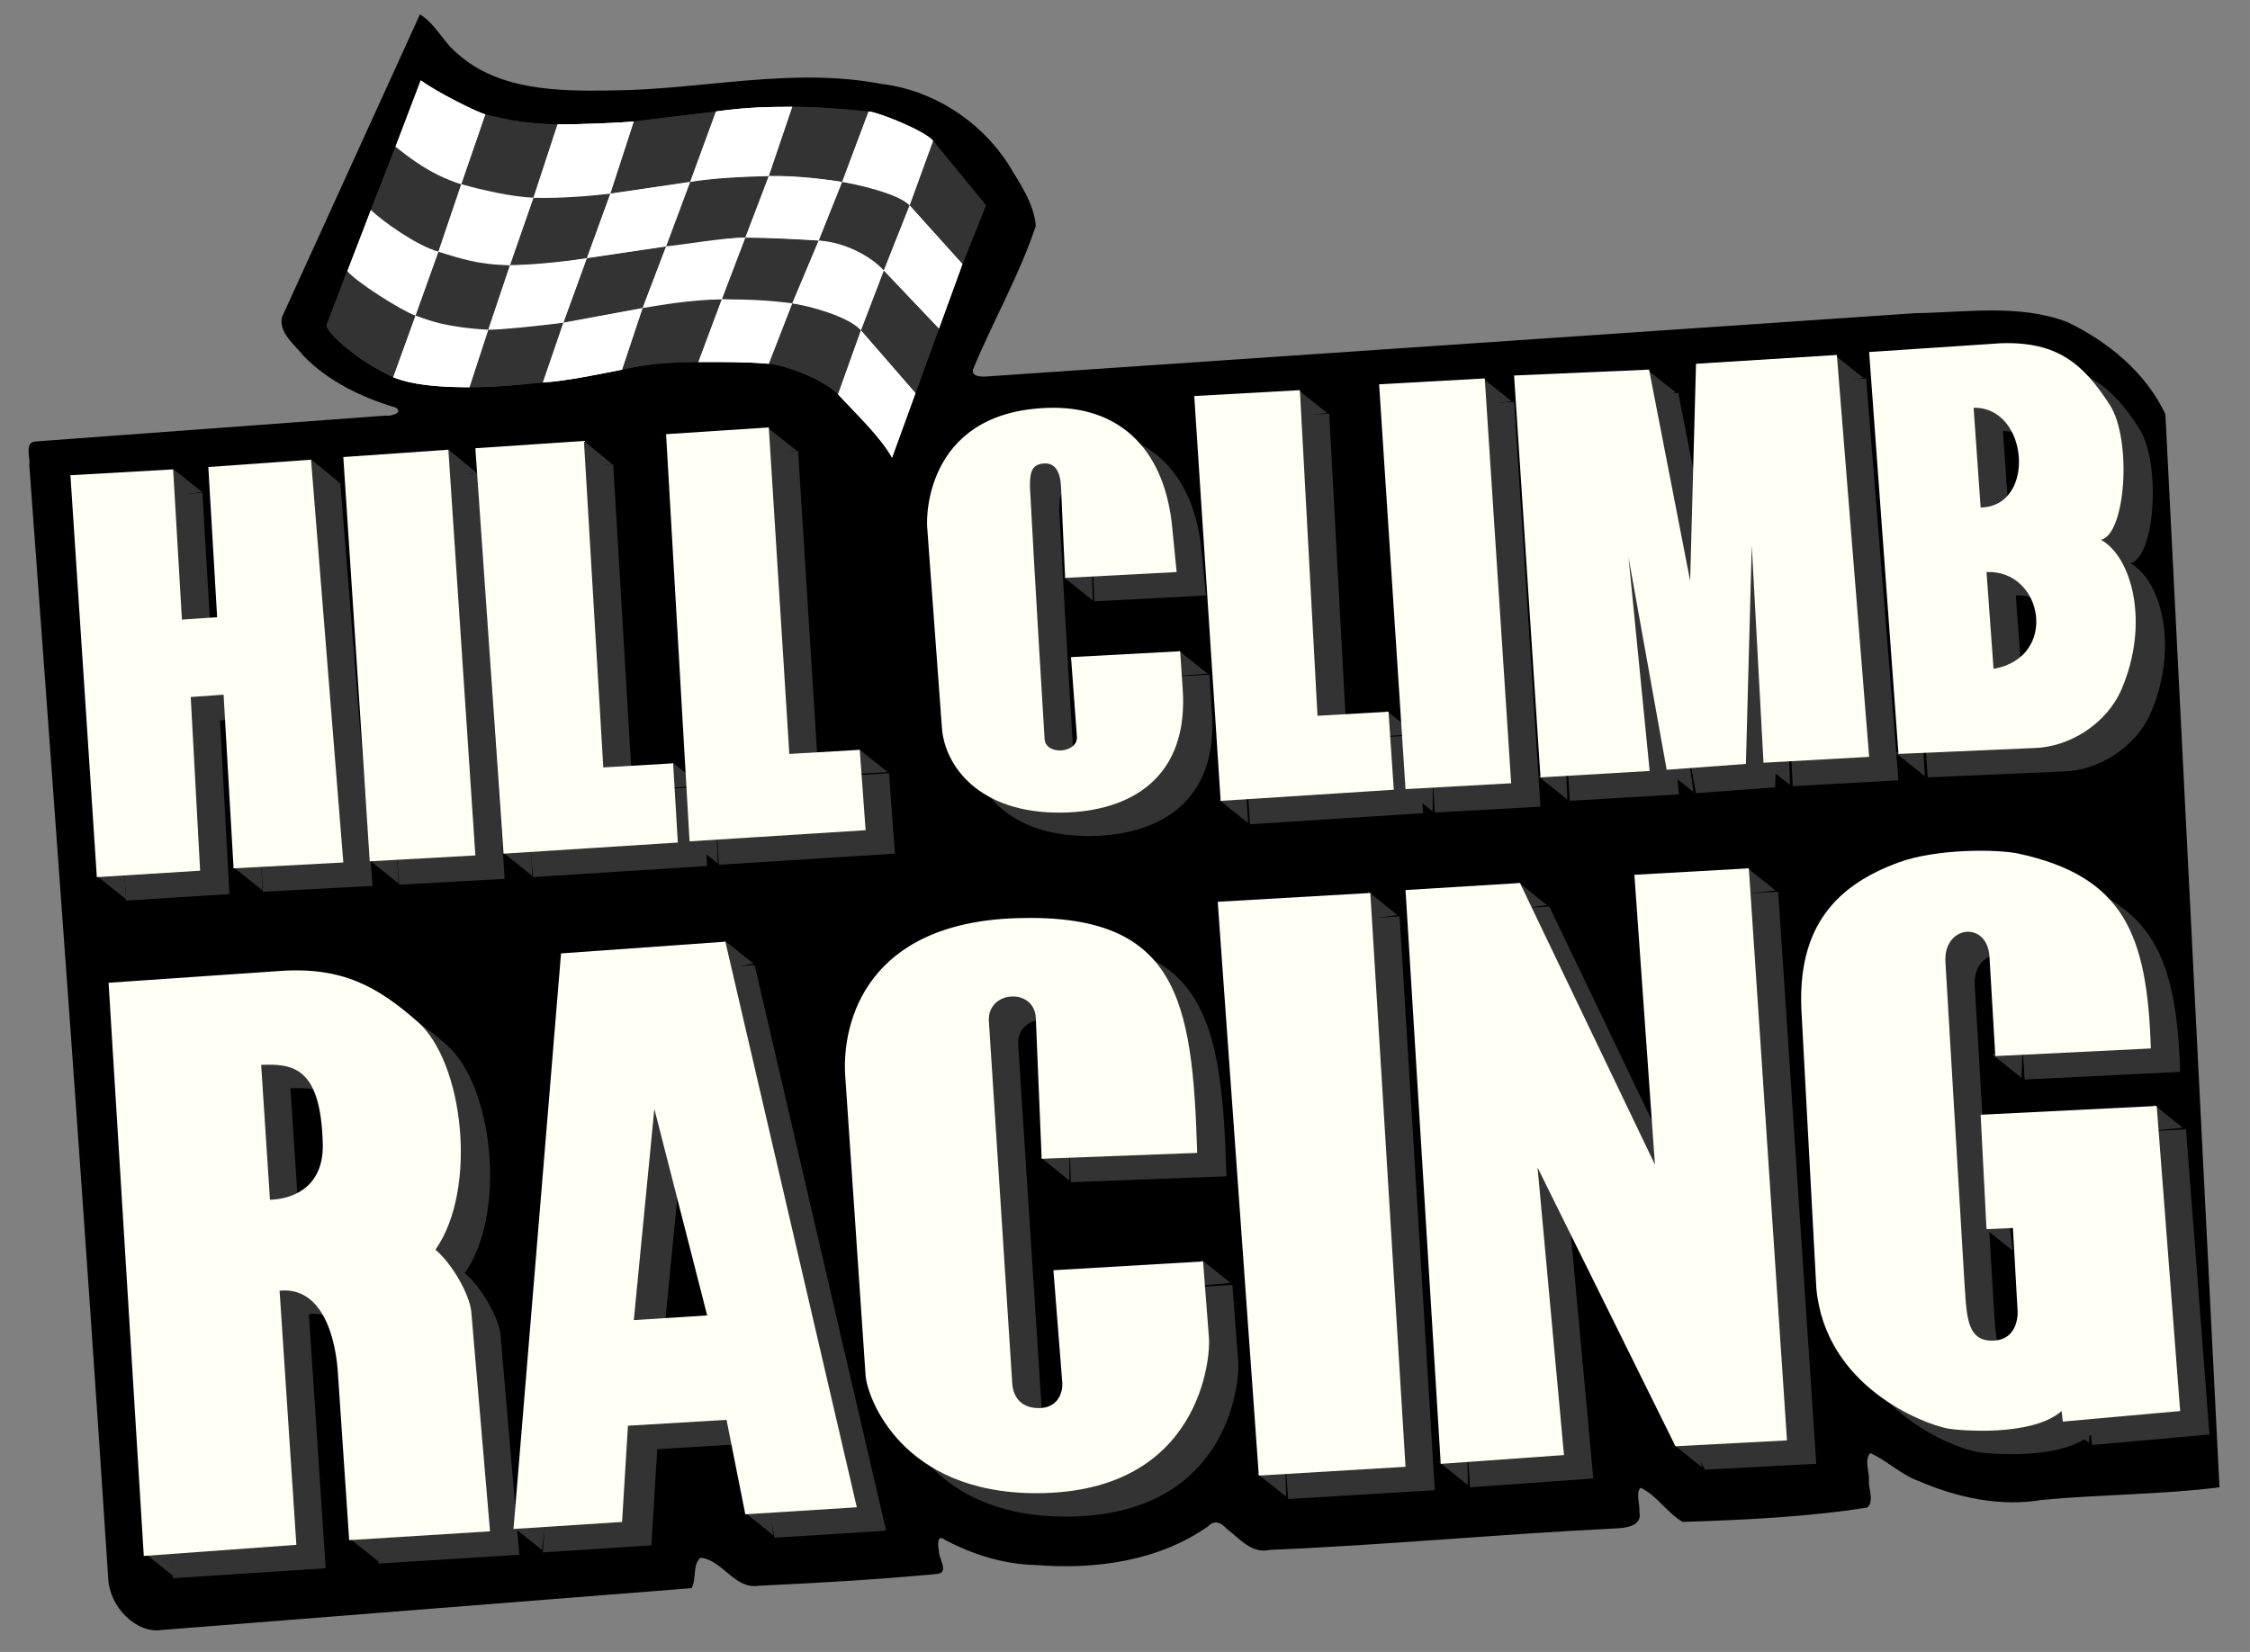
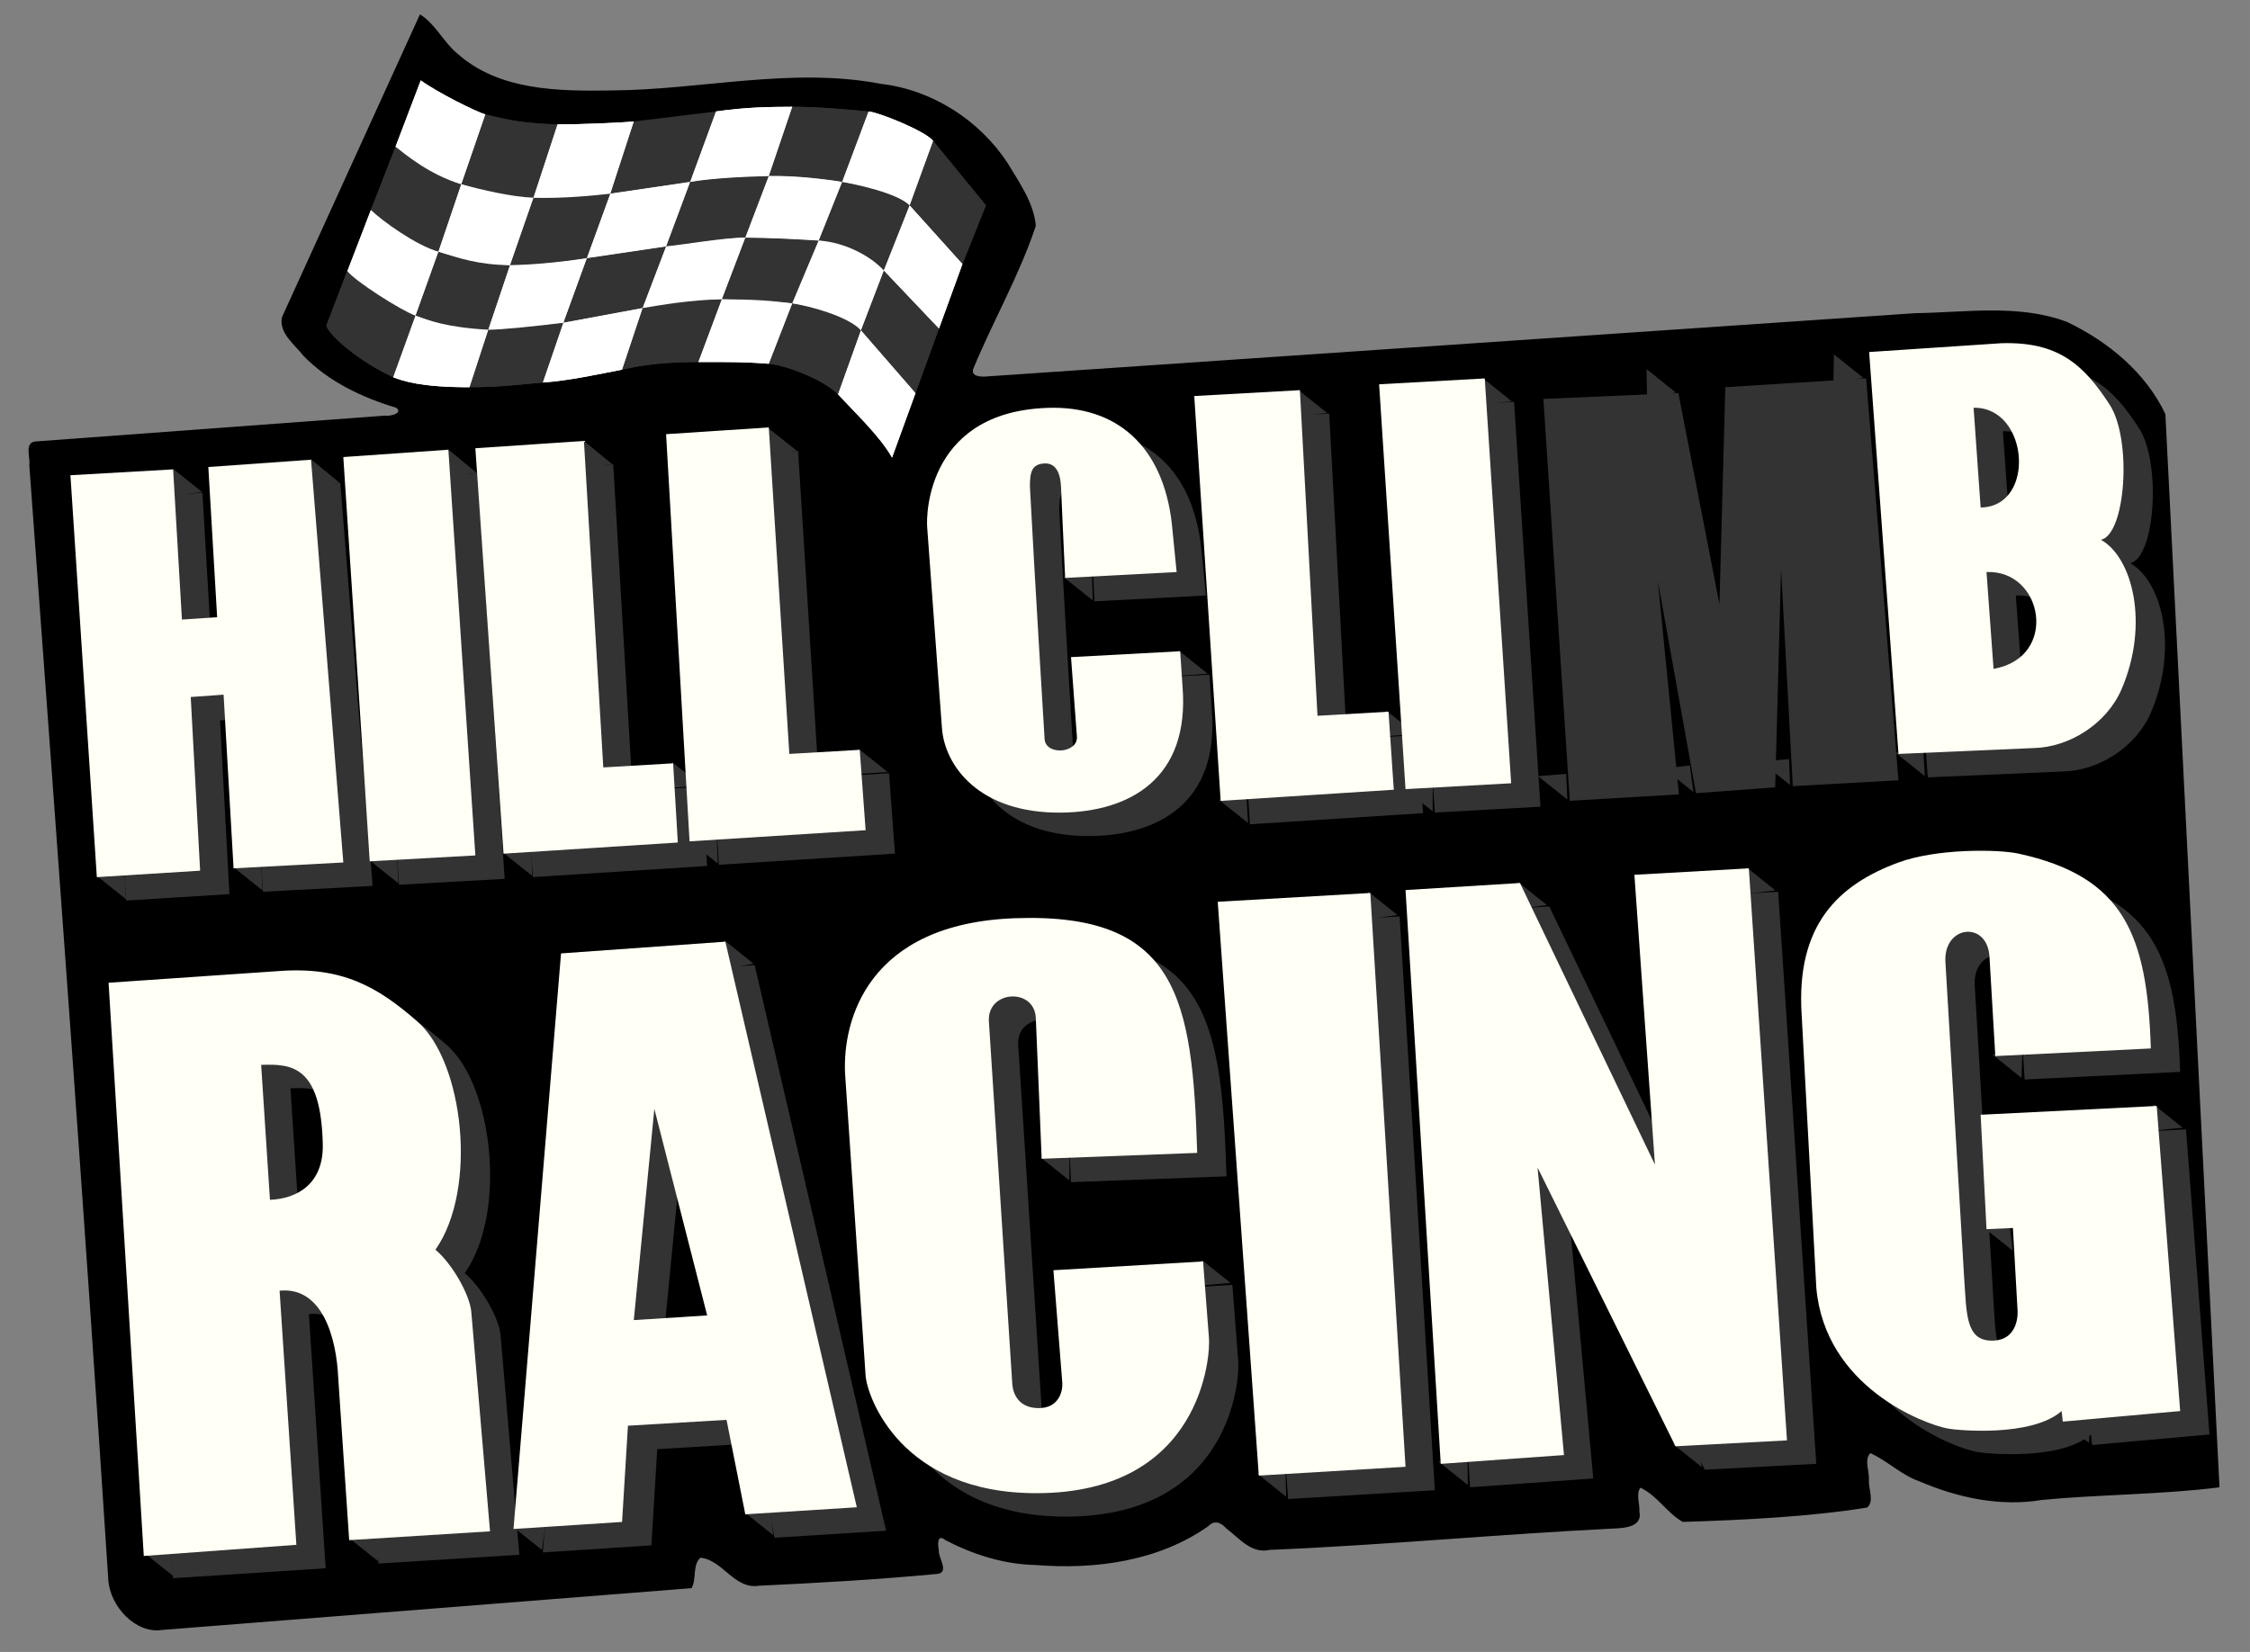
<svg xmlns="http://www.w3.org/2000/svg" xmlns:ns1="http://sodipodi.sourceforge.net/DTD/sodipodi-0.dtd" xmlns:ns2="http://www.inkscape.org/namespaces/inkscape" width="384" height="282" viewBox="0 0 101.6 74.613" version="1.1" id="svg8" ns1:docname="Hill Climb Racing.svg" ns2:version="0.92.3 (2405546, 2018-03-11)">
  <rect x="0" y="0" width="101.6" height="74.613" fill="#808080" stroke="none" />
  <defs id="defs2" />
  <ns1:namedview id="base" pagecolor="#ffffff" bordercolor="#666666" borderopacity="1.0" ns2:pageopacity="0.0" ns2:pageshadow="2" ns2:zoom="1.1476306" ns2:cx="188.74679" ns2:cy="192.64665" ns2:document-units="mm" ns2:current-layer="layer4" showgrid="false" units="px" ns2:window-width="1092" ns2:window-height="1018" ns2:window-x="-7" ns2:window-y="0" ns2:window-maximized="0" ns2:measure-start="-79.8976,215.723" ns2:measure-end="-15.9795,291.626" />
  <g ns2:groupmode="layer" id="layer4" ns2:label="silhouette" style="display:inline">
    <path style="opacity:1;fill:#000000;fill-opacity:1;stroke:none;stroke-width:0.044;stroke-linejoin:miter;stroke-miterlimit:4;stroke-dasharray:none;stroke-opacity:0" d="M 71.557,2.456 48.049,54.054 c -0.583,2.711 2.206,4.709 3.683,6.62 4.286,4.386 9.953,7.079 15.746,8.811 1.359,0.983 -1.155,1.501 -1.852,1.353 L 5.964,75.251 C 4.113,75.491 5.213,78.066 4.992,79.282 9.761,144.263 14.366,206.347 18.447,269.141 c 0.265,4.795 4.818,9.338 9.085,8.675 l 90.317,-7.131 c 0.874,-1.563 0.118,-3.98 1.51,-5.186 3.809,0.371 5.765,5.443 9.952,4.776 10.167,-0.484 20.349,-1.054 30.477,-2.023 2.002,-0.304 0.069,-2.777 0.195,-3.954 -0.171,-0.844 -0.391,-3.013 1.113,-1.792 4.773,2.47 9.949,4.123 15.365,4.234 10.168,0.815 20.931,-0.632 29.447,-6.625 1.039,-1.122 2.188,-0.579 3.072,0.409 2.22,1.66 4.243,4.356 7.38,3.64 19.582,-0.813 39.108,-2.682 58.684,-3.643 1.767,-0.068 4.875,-0.291 4.309,-2.868 0.102,-1.265 -0.65,-3.078 0.179,-4.085 2.866,1.323 4.527,4.319 7.207,5.825 10.586,-0.325 21.714,-0.889 31.414,-2.446 1.284,-1.02 0.192,-3.244 0.313,-4.688 0.111,-1.407 -0.871,-3.502 0.245,-4.581 2.877,1.28 5.257,3.713 8.316,4.786 6.542,2.807 13.795,4.378 20.9,3.187 C 357.734,254.707 368.429,254.74 378.2,253.5 L 368.981,70.581 c -3.36,-7.099 -9.759,-12.35 -16.722,-15.695 -8.266,-3.131 -17.311,-1.62 -25.921,-1.508 l -158.098,10.776 c -1.023,0.102 -3.058,0.07 -2.309,-1.504 C 169.306,54.54 173.726,46.86 176.5,38.5 c -0.312,-3.902 -2.848,-7.446 -4.824,-10.737 -4.793,-7.297 -12.848,-12.454 -21.553,-13.471 -15.278,-2.917 -30.659,1.038 -45.989,1.126 -8.957,0.143 -19.147,0.038 -26.211,-6.302 -2.387,-1.954 -3.725,-5.068 -6.365,-6.661 z" id="path1060" ns2:connector-curvature="0" transform="matrix(0.265,0,0,0.265,-1.99e-4,0)" ns1:nodetypes="cccccccccccccccccccccccccccccccccccccccc" />
    <path style="fill:#333333;fill-opacity:1;fill-rule:evenodd;stroke:none;stroke-width:0.265px;stroke-linecap:butt;stroke-linejoin:miter;stroke-opacity:1" d="m 49.345,27.12 -1.323,-1.058 1.29,-0.085 z" id="path4893" ns2:connector-curvature="0" />
    <path style="fill:#333333;fill-opacity:1;fill-rule:evenodd;stroke:none;stroke-width:0.265px;stroke-linecap:butt;stroke-linejoin:miter;stroke-opacity:1" d="m 54.531,30.427 -1.323,-1.058 0.039,1.154 1.284,-0.095" id="path4895" ns2:connector-curvature="0" />
    <path style="fill:#333333;fill-opacity:1;fill-rule:evenodd;stroke:none;stroke-width:0.265px;stroke-linecap:butt;stroke-linejoin:miter;stroke-opacity:1" d="m 56.356,37.174 -1.323,-1.058 1.258,-0.099 z" id="path4897" ns2:connector-curvature="0" />
    <path style="fill:#333333;fill-opacity:1;fill-rule:evenodd;stroke:none;stroke-width:0.265px;stroke-linecap:butt;stroke-linejoin:miter;stroke-opacity:1" d="m 63.923,33.152 -1.323,-1.058 0.03,1.154 z" id="path4899" ns2:connector-curvature="0" />
    <path style="fill:#333333;fill-opacity:1;fill-rule:evenodd;stroke:none;stroke-width:0.265px;stroke-linecap:butt;stroke-linejoin:miter;stroke-opacity:1" d="m 69.453,35.057 1.323,1.058 -0.054,-1.162 z" id="path4901" ns2:connector-curvature="0" />
    <path style="fill:#333333;fill-opacity:1;fill-rule:evenodd;stroke:none;stroke-width:0.265px;stroke-linecap:butt;stroke-linejoin:miter;stroke-opacity:1" d="m 85.593,33.999 1.323,1.058 -0.064,-1.138 z" id="path4903" ns2:connector-curvature="0" />
    <path style="fill:#333333;fill-opacity:1;fill-rule:evenodd;stroke:none;stroke-width:0.265px;stroke-linecap:butt;stroke-linejoin:miter;stroke-opacity:1" d="m 75.142,34.713 1.323,1.058 -0.159,-1.199 z" id="path4905" ns2:connector-curvature="0" />
    <path style="fill:#333333;fill-opacity:1;fill-rule:evenodd;stroke:none;stroke-width:0.265px;stroke-linecap:butt;stroke-linejoin:miter;stroke-opacity:1" d="m 79.507,34.396 1.323,1.058 -0.046,-1.17 z" id="path4909" ns2:connector-curvature="0" />
    <path style="fill:#333333;fill-opacity:1;fill-rule:evenodd;stroke:none;stroke-width:0.265px;stroke-linecap:butt;stroke-linejoin:miter;stroke-opacity:1" d="M 9.128,22.225 7.805,21.167 7.803,22.385 Z" id="path4911" ns2:connector-curvature="0" />
    <path style="fill:#333333;fill-opacity:1;fill-rule:evenodd;stroke:none;stroke-width:0.265px;stroke-linecap:butt;stroke-linejoin:miter;stroke-opacity:1" d="m 15.346,21.815 -1.323,-1.085 0.045,1.275 z" id="path4913" ns2:connector-curvature="0" ns1:nodetypes="cccc" />
    <path style="fill:#333333;fill-opacity:1;fill-rule:evenodd;stroke:none;stroke-width:0.265px;stroke-linecap:butt;stroke-linejoin:miter;stroke-opacity:1" d="m 20.214,20.28 1.323,1.085 -1.356,0.147 z" id="path4915" ns2:connector-curvature="0" ns1:nodetypes="cccc" />
    <path style="fill:#333333;fill-opacity:1;fill-rule:evenodd;stroke:none;stroke-width:0.265px;stroke-linecap:butt;stroke-linejoin:miter;stroke-opacity:1" d="m 27.649,20.968 -1.323,-1.085 0.006,1.23 z" id="path4917" ns2:connector-curvature="0" ns1:nodetypes="cccc" />
    <path style="fill:#333333;fill-opacity:1;fill-rule:evenodd;stroke:none;stroke-width:0.265px;stroke-linecap:butt;stroke-linejoin:miter;stroke-opacity:1" d="m 34.66,19.315 1.323,1.045 -1.298,0.146 -0.025,-1.231" id="path4919" ns2:connector-curvature="0" ns1:nodetypes="cccc" />
    <path style="fill:#333333;fill-opacity:1;fill-rule:evenodd;stroke:none;stroke-width:0.265px;stroke-linecap:butt;stroke-linejoin:miter;stroke-opacity:1" d="m 32.411,39 -1.323,-1.058 1.281,-0.121 z" id="path4921" ns2:connector-curvature="0" />
    <path style="fill:#333333;fill-opacity:1;fill-rule:evenodd;stroke:none;stroke-width:0.265px;stroke-linecap:butt;stroke-linejoin:miter;stroke-opacity:1" d="m 30.348,34.422 1.323,1.058 -1.333,0.099 0.01,-1.157" id="path4923" ns2:connector-curvature="0" />
    <path style="fill:#333333;fill-opacity:1;fill-rule:evenodd;stroke:none;stroke-width:0.265px;stroke-linecap:butt;stroke-linejoin:miter;stroke-opacity:1" d="m 24.024,39.555 -1.323,-1.058 1.296,-0.145 z" id="path4925" ns2:connector-curvature="0" />
    <path style="fill:#333333;fill-opacity:1;fill-rule:evenodd;stroke:#000000;stroke-width:0.265px;stroke-linecap:butt;stroke-linejoin:miter;stroke-opacity:0" d="m 6.482,70.115 1.323,1.058 -0.022,-1.325 z" id="path4927" ns2:connector-curvature="0" ns1:nodetypes="cccc" />
    <path style="fill:#333333;fill-opacity:1;fill-rule:evenodd;stroke:none;stroke-width:0.265px;stroke-linecap:butt;stroke-linejoin:miter;stroke-opacity:1" d="m 15.743,69.453 1.323,1.058 0.019,-1.214 z" id="path4929" ns2:connector-curvature="0" />
    <path style="fill:#333333;fill-opacity:1;fill-rule:evenodd;stroke:none;stroke-width:0.265px;stroke-linecap:butt;stroke-linejoin:miter;stroke-opacity:1" d="m 24.474,70.009 -1.323,-1.058 1.488,-0.166 z" id="path4931" ns2:connector-curvature="0" />
    <path style="fill:#333333;fill-opacity:1;fill-rule:evenodd;stroke:none;stroke-width:0.265px;stroke-linecap:butt;stroke-linejoin:miter;stroke-opacity:1" d="M 34.925,69.348 33.602,68.289 34.757,68.159 Z" id="path4933" ns2:connector-curvature="0" />
    <path style="fill:#333333;fill-opacity:1;fill-rule:evenodd;stroke:none;stroke-width:0.265px;stroke-linecap:butt;stroke-linejoin:miter;stroke-opacity:1" d="m 54.24,56.886 1.323,1.058 -1.329,0.116 0.006,-1.174" id="path4935" ns2:connector-curvature="0" />
    <path style="fill:#333333;fill-opacity:1;fill-rule:evenodd;stroke:none;stroke-width:0.265px;stroke-linecap:butt;stroke-linejoin:miter;stroke-opacity:1" d="m 48.286,53.314 -1.323,-1.058 1.328,-0.099 z" id="path4937" ns2:connector-curvature="0" />
    <path style="fill:#333333;fill-opacity:1;fill-rule:evenodd;stroke:none;stroke-width:0.265px;stroke-linecap:butt;stroke-linejoin:miter;stroke-opacity:1" d="m 58.076,67.601 -1.323,-1.058 1.295,-0.131 z" id="path4939" ns2:connector-curvature="0" />
    <path style="fill:#333333;fill-opacity:1;fill-rule:evenodd;stroke:none;stroke-width:0.265px;stroke-linecap:butt;stroke-linejoin:miter;stroke-opacity:1" d="m 66.278,67.072 -1.323,-1.058 1.313,-0.171 z" id="path4941" ns2:connector-curvature="0" />
    <path style="fill:#333333;fill-opacity:1;fill-rule:evenodd;stroke:none;stroke-width:0.265px;stroke-linecap:butt;stroke-linejoin:miter;stroke-opacity:1" d="m 76.862,66.278 -1.323,-1.058 1.037,-0.118 z" id="path4943" ns2:connector-curvature="0" />
    <path style="fill:#333333;fill-opacity:1;fill-rule:evenodd;stroke:none;stroke-width:0.265px;stroke-linecap:butt;stroke-linejoin:miter;stroke-opacity:1" d="m 94.324,65.167 -1.323,-1.058 1.418,-0.145 z" id="path4945" ns2:connector-curvature="0" />
    <path style="fill:#333333;fill-opacity:1;fill-rule:evenodd;stroke:none;stroke-width:0.265px;stroke-linecap:butt;stroke-linejoin:miter;stroke-opacity:1" d="M 91.281,48.684 89.959,47.625 91.325,47.506 Z" id="path4947" ns2:connector-curvature="0" />
    <path style="fill:#333333;fill-opacity:1;fill-rule:evenodd;stroke:none;stroke-width:0.265px;stroke-linecap:butt;stroke-linejoin:miter;stroke-opacity:1" d="m 78.846,39.159 1.323,1.058 -1.414,0.174 z" id="path4949" ns2:connector-curvature="0" />
    <path style="fill:#333333;fill-opacity:1;fill-rule:evenodd;stroke:none;stroke-width:0.265px;stroke-linecap:butt;stroke-linejoin:miter;stroke-opacity:1" d="m 98.558,50.933 -1.323,-1.058 -0.009,1.193 1.331,-0.135" id="path4951" ns2:connector-curvature="0" />
    <path style="fill:#333333;fill-opacity:1;fill-rule:evenodd;stroke:none;stroke-width:0.265px;stroke-linecap:butt;stroke-linejoin:miter;stroke-opacity:1" d="m 89.562,55.43 1.323,1.058 -0.132,-1.111 z" id="path4953" ns2:connector-curvature="0" />
    <path style="fill:#333333;fill-opacity:1;fill-rule:evenodd;stroke:none;stroke-width:0.265px;stroke-linecap:butt;stroke-linejoin:miter;stroke-opacity:1" d="m 68.527,39.82 1.323,1.058 -0.873,0.121 -0.45,-1.18" id="path4955" ns2:connector-curvature="0" />
    <path style="fill:#333333;fill-opacity:1;fill-rule:evenodd;stroke:none;stroke-width:0.265px;stroke-linecap:butt;stroke-linejoin:miter;stroke-opacity:1" d="m 63.103,41.328 -1.323,-1.058 -0.008,1.247 z" id="path4957" ns2:connector-curvature="0" />
    <path style="fill:#333333;fill-opacity:1;fill-rule:evenodd;stroke:none;stroke-width:0.265px;stroke-linecap:butt;stroke-linejoin:miter;stroke-opacity:1" d="m 64.691,36.645 -1.323,-1.058 1.332,-0.156 z" id="path4959" ns2:connector-curvature="0" />
    <path style="fill:#333333;fill-opacity:1;fill-rule:evenodd;stroke:none;stroke-width:0.265px;stroke-linecap:butt;stroke-linejoin:miter;stroke-opacity:1" d="m 66.94,17.066 1.323,1.058 -1.381,0.17 z" id="path4961" ns2:connector-curvature="0" />
    <path style="fill:#333333;fill-opacity:1;fill-rule:evenodd;stroke:none;stroke-width:0.265px;stroke-linecap:butt;stroke-linejoin:miter;stroke-opacity:1" d="m 58.605,17.595 1.323,1.058 -1.342,0.158 z" id="path4963" ns2:connector-curvature="0" />
    <path style="fill:#333333;fill-opacity:1;fill-rule:evenodd;stroke:none;stroke-width:0.265px;stroke-linecap:butt;stroke-linejoin:miter;stroke-opacity:1" d="M 84.138,17.066 82.815,16.007 82.786,17.302 Z" id="path4965" ns2:connector-curvature="0" />
    <path style="fill:#333333;fill-opacity:1;fill-rule:evenodd;stroke:none;stroke-width:0.265px;stroke-linecap:butt;stroke-linejoin:miter;stroke-opacity:1" d="m 75.671,17.727 -1.323,-1.058 0.029,1.375 z" id="path4967" ns2:connector-curvature="0" />
    <path style="fill:#333333;fill-opacity:1;fill-rule:evenodd;stroke:none;stroke-width:0.265px;stroke-linecap:butt;stroke-linejoin:miter;stroke-opacity:1" d="m 34.025,43.524 -1.323,-1.058 0.087,1.301 z" id="path4969" ns2:connector-curvature="0" />
  </g>
  <g style="display:inline" transform="translate(0,-222.388)" id="g1158" ns2:groupmode="layer" ns2:label="gray_3d">
    <path transform="matrix(0.265,0,0,0.265,-1.99e-4,222.388)" ns1:nodetypes="ccccc" ns2:connector-curvature="0" id="path1094" d="m 55.6,55.5 c 0,0 3.6,-9.3 3.536,-9.314 C 61.517,48.239 68.522,52.526 70.8,53.8 L 67,64.3 C 61.23,61.656 56.077,57.186 55.6,55.5 Z" style="opacity:1;fill:#333333;fill-opacity:1;stroke:none;stroke-width:0.124;stroke-linejoin:miter;stroke-miterlimit:4;stroke-dasharray:none;stroke-opacity:0" />
    <path transform="matrix(0.265,0,0,0.265,-1.99e-4,222.388)" ns1:nodetypes="ccccc" ns2:connector-curvature="0" id="path1096" d="M 63.2,35.8 67.4,25 c 2.546,1.757 8.106,5.475 11.2,6.4 L 74.7,42.9 C 70.27,42.43 65.035,37.762 63.2,35.8 Z" style="opacity:1;fill:#333333;fill-opacity:1;stroke:none;stroke-width:0.124;stroke-linejoin:miter;stroke-miterlimit:4;stroke-dasharray:none;stroke-opacity:0" />
    <path transform="matrix(0.265,0,0,0.265,-1.99e-4,222.388)" ns1:nodetypes="ccccc" ns2:connector-curvature="0" id="path1098" d="M 78.6,31.4 82.7,19.5 c 4.021,0.995 6.782,1.556 12.3,1.7 l -4.1,12.5 c -4.196,0.458 -8.928,-1.317 -12.3,-2.3 z" style="opacity:1;fill:#333333;fill-opacity:1;stroke:none;stroke-width:0.124;stroke-linejoin:miter;stroke-miterlimit:4;stroke-dasharray:none;stroke-opacity:0" />
    <path transform="matrix(0.265,0,0,0.265,-1.99e-4,222.388)" ns1:nodetypes="ccccc" ns2:connector-curvature="0" id="path1100" d="m 70.8,53.8 3.9,-10.9 c 2.603,0.731 5.682,1.827 12.2,2.3 l -3.7,11 c -4.718,1.003 -9.115,-1.403 -12.4,-2.4 z" style="opacity:1;fill:#333333;fill-opacity:1;stroke:none;stroke-width:0.124;stroke-linejoin:miter;stroke-miterlimit:4;stroke-dasharray:none;stroke-opacity:0" />
    <path transform="matrix(0.265,0,0,0.265,-1.99e-4,222.388)" ns1:nodetypes="ccccc" ns2:connector-curvature="0" id="path1102" d="M 83.2,56.2 C 88.151,55.724 91.278,55.383 96,55 L 92.5,65.2 C 88.906,65.484 85.482,66 80,66 Z" style="opacity:1;fill:#333333;fill-opacity:1;stroke:none;stroke-width:0.124;stroke-linejoin:miter;stroke-miterlimit:4;stroke-dasharray:none;stroke-opacity:0" />
    <path transform="matrix(0.265,0,0,0.265,-1.99e-4,222.388)" ns1:nodetypes="ccccc" ns2:connector-curvature="0" id="path1104" d="M 90.9,33.7 C 95.686,33.329 101.852,33.014 104,33 l -4,11 c -4.369,0.738 -9.551,1.288 -13.1,1.2 z" style="opacity:1;fill:#333333;fill-opacity:1;stroke:none;stroke-width:0.124;stroke-linejoin:miter;stroke-miterlimit:4;stroke-dasharray:none;stroke-opacity:0" />
-     <path transform="matrix(0.265,0,0,0.265,-1.99e-4,222.388)" ns1:nodetypes="ccccc" ns2:connector-curvature="0" id="path1106" d="M 108,20.7 122,19 117.6,31 104,33 Z" style="opacity:1;fill:#333333;fill-opacity:1;stroke:none;stroke-width:0.124;stroke-linejoin:miter;stroke-miterlimit:4;stroke-dasharray:none;stroke-opacity:0" />
-     <path transform="matrix(0.265,0,0,0.265,-1.99e-4,222.388)" ns1:nodetypes="ccccc" ns2:connector-curvature="0" id="path1108" d="m 100,44 c 0,0 9.557,-1.469 13.5,-2 l -4,10.5 L 96,55 c 0.047,0.057 4,-11 4,-11 z" style="opacity:1;fill:#333333;fill-opacity:1;stroke:none;stroke-width:0.124;stroke-linejoin:miter;stroke-miterlimit:4;stroke-dasharray:none;stroke-opacity:0" />
    <path transform="matrix(0.265,0,0,0.265,-1.99e-4,222.388)" ns1:nodetypes="ccccc" ns2:connector-curvature="0" id="path1110" d="M 109.5,52.5 C 113.597,50.904 117.685,51 123,51 l -4,10.7 c -7.808,0.008 -11.335,0.973 -13,1.3 z" style="opacity:1;fill:#333333;fill-opacity:1;stroke:none;stroke-width:0.124;stroke-linejoin:miter;stroke-miterlimit:4;stroke-dasharray:none;stroke-opacity:0" />
    <path transform="matrix(0.265,0,0,0.265,-1.99e-4,222.388)" ns1:nodetypes="ccccc" ns2:connector-curvature="0" id="path1112" d="m 117.6,31 c 4.156,-0.685 8.631,-1 13.4,-1 l -4,10.5 c -4.518,0.019 -8.15,1.5 -13.5,1.5 z" style="opacity:1;fill:#333333;fill-opacity:1;stroke:none;stroke-width:0.124;stroke-linejoin:miter;stroke-miterlimit:4;stroke-dasharray:none;stroke-opacity:0" />
    <path transform="matrix(0.265,0,0,0.265,-1.99e-4,222.388)" ns1:nodetypes="ccccc" ns2:connector-curvature="0" id="path1114" d="m 127,40.5 c 6.757,0.122 9.579,0.289 12.5,0.5 L 135,51.7 123,51 Z" style="opacity:1;fill:#333333;fill-opacity:1;stroke:none;stroke-width:0.124;stroke-linejoin:miter;stroke-miterlimit:4;stroke-dasharray:none;stroke-opacity:0" />
    <path transform="matrix(0.265,0,0,0.265,-1.99e-4,222.388)" ns1:nodetypes="ccccc" ns2:connector-curvature="0" id="path1116" d="m 131,30 4,-11.8 c 4.986,0.007 9.471,0.49 13,0.8 l -4.5,12 c -4.068,-0.572 -7.517,-1 -12.5,-1 z" style="opacity:1;fill:#333333;fill-opacity:1;stroke:none;stroke-width:0.124;stroke-linejoin:miter;stroke-miterlimit:4;stroke-dasharray:none;stroke-opacity:0" />
    <path transform="matrix(0.265,0,0,0.265,-1.99e-4,222.388)" ns1:nodetypes="ccccc" ns2:connector-curvature="0" id="path1118" d="m 139.5,41 4,-10 c 3.791,0.625 9.163,1.721 11.5,4 l -4.4,11.1 c -5.79,-0.418 -6.355,-4.519 -11.1,-5.1 z" style="opacity:1;fill:#333333;fill-opacity:1;stroke:none;stroke-width:0.124;stroke-linejoin:miter;stroke-miterlimit:4;stroke-dasharray:none;stroke-opacity:0" />
    <path transform="matrix(0.265,0,0,0.265,-1.99e-4,222.388)" ns1:nodetypes="ccccc" ns2:connector-curvature="0" id="path1120" d="m 131,62 4,-10.3 c 5.633,1.06 9.248,1.694 11.7,4.6 l -3.9,10.9 C 140.09,64.538 133.767,62.245 131,62 Z" style="opacity:1;fill:#333333;fill-opacity:1;stroke:none;stroke-width:0.124;stroke-linejoin:miter;stroke-miterlimit:4;stroke-dasharray:none;stroke-opacity:0" />
    <path transform="matrix(0.265,0,0,0.265,-1.99e-4,222.388)" ns1:nodetypes="ccccc" ns2:connector-curvature="0" id="path1122" d="m 146.7,56.3 3.9,-10.2 9.4,9.9 -4,11 z" style="opacity:1;fill:#333333;fill-opacity:1;stroke:none;stroke-width:0.124;stroke-linejoin:miter;stroke-miterlimit:4;stroke-dasharray:none;stroke-opacity:0" />
    <path transform="matrix(0.265,0,0,0.265,-1.99e-4,222.388)" ns1:nodetypes="ccccc" ns2:connector-curvature="0" id="path1124" d="m 155,35 4,-11 9,11 -4,10 z" style="opacity:1;fill:#333333;fill-opacity:1;stroke:none;stroke-width:0.124;stroke-linejoin:miter;stroke-miterlimit:4;stroke-dasharray:none;stroke-opacity:0" />
    <path transform="matrix(0.265,0,0,0.265,-1.99e-4,222.388)" ns1:nodetypes="ccccc" ns2:connector-curvature="0" id="path1126" d="M 135,51.7 139.5,41 c 4.426,0.268 8.872,2.638 11.1,5.1 l -3.9,10.2 c -2.157,-2.395 -8.928,-4.187 -11.7,-4.6 z" style="opacity:1;fill:#ffffff;fill-opacity:1;stroke:none;stroke-width:0.124;stroke-linejoin:miter;stroke-miterlimit:4;stroke-dasharray:none;stroke-opacity:0" />
    <path transform="matrix(0.265,0,0,0.265,-1.99e-4,222.388)" ns1:nodetypes="ccccc" ns2:connector-curvature="0" id="path1128" d="m 142.8,67.2 3.9,-10.9 9.3,10.7 -4,11 c -1.947,-3.563 -6.486,-7.829 -9.2,-10.8 z" style="opacity:1;fill:#ffffff;fill-opacity:1;stroke:none;stroke-width:0.124;stroke-linejoin:miter;stroke-miterlimit:4;stroke-dasharray:none;stroke-opacity:0" />
    <path ns1:nodetypes="ccccc" transform="matrix(0.265,0,0,0.265,-1.99e-4,222.388)" ns2:connector-curvature="0" id="path1130" d="M 150.6,46.1 155,35 l 9,10 -4,11 z" style="opacity:1;fill:#ffffff;fill-opacity:1;stroke:none;stroke-width:0.124;stroke-linejoin:miter;stroke-miterlimit:4;stroke-dasharray:none;stroke-opacity:0" />
    <path transform="matrix(0.265,0,0,0.265,-1.99e-4,222.388)" ns1:nodetypes="ccccc" ns2:connector-curvature="0" id="path1132" d="M 143.5,31 148,19 c 1.578,0.088 9.584,3.269 11,5 l -4,11 c -2.011,-2.053 -9.088,-3.577 -11.5,-4 z" style="opacity:1;fill:#ffffff;fill-opacity:1;stroke:none;stroke-width:0.124;stroke-linejoin:miter;stroke-miterlimit:4;stroke-dasharray:none;stroke-opacity:0" />
    <path transform="matrix(0.265,0,0,0.265,-1.99e-4,222.388)" ns1:nodetypes="ccccc" ns2:connector-curvature="0" id="path1134" d="m 131,30 c 4.689,-0.109 10.021,0.605 12.5,1 l -4,10 c -3.733,-0.225 -8.185,-0.482 -12.5,-0.5 z" style="opacity:1;fill:#ffffff;fill-opacity:1;stroke:none;stroke-width:0.124;stroke-linejoin:miter;stroke-miterlimit:4;stroke-dasharray:none;stroke-opacity:0" />
    <path transform="matrix(0.265,0,0,0.265,-1.99e-4,222.388)" ns1:nodetypes="ccccc" ns2:connector-curvature="0" id="path1136" d="M 119,61.7 123,51 c 5.819,0.05 8.28,0.236 12,0.7 L 131,62 c -4.202,-0.337 -7.13,-0.3 -12,-0.3 z" style="opacity:1;fill:#ffffff;fill-opacity:1;stroke:none;stroke-width:0.124;stroke-linejoin:miter;stroke-miterlimit:4;stroke-dasharray:none;stroke-opacity:0" />
    <path transform="matrix(0.265,0,0,0.265,-1.99e-4,222.388)" ns1:nodetypes="ccccc" ns2:connector-curvature="0" id="path1138" d="m 113.5,42 c 2.953,-0.311 9.87,-1.5 13.5,-1.5 L 123,51 c -5.632,0.151 -9.98,0.934 -13.5,1.5 z" style="opacity:1;fill:#ffffff;fill-opacity:1;stroke:none;stroke-width:0.124;stroke-linejoin:miter;stroke-miterlimit:4;stroke-dasharray:none;stroke-opacity:0" />
    <path transform="matrix(0.265,0,0,0.265,-1.99e-4,222.388)" ns1:nodetypes="ccccc" ns2:connector-curvature="0" id="path1140" d="m 122,19 c 5.229,-0.75 9.058,-0.78 13,-0.8 L 131,30 c -5.57,0.161 -10.059,0.447 -13.4,1 z" style="opacity:1;fill:#ffffff;fill-opacity:1;stroke:none;stroke-width:0.124;stroke-linejoin:miter;stroke-miterlimit:4;stroke-dasharray:none;stroke-opacity:0" />
    <path transform="matrix(0.265,0,0,0.265,-1.99e-4,222.388)" ns1:nodetypes="ccccc" ns2:connector-curvature="0" id="path1142" d="m 104,33 13.6,-2 -4.1,11 -13.5,2 z" style="opacity:1;fill:#ffffff;fill-opacity:1;stroke:none;stroke-width:0.124;stroke-linejoin:miter;stroke-miterlimit:4;stroke-dasharray:none;stroke-opacity:0" />
    <path transform="matrix(0.265,0,0,0.265,-1.99e-4,222.388)" ns1:nodetypes="ccccc" ns2:connector-curvature="0" id="path1144" d="m 95,21.2 c 3.68,0.012 10.521,-0.254 13,-0.5 L 104,33 c -2.349,0.299 -8.383,0.882 -13.1,0.7 z" style="opacity:1;fill:#ffffff;fill-opacity:1;stroke:none;stroke-width:0.124;stroke-linejoin:miter;stroke-miterlimit:4;stroke-dasharray:none;stroke-opacity:0" />
    <path transform="matrix(0.265,0,0,0.265,-1.99e-4,222.388)" ns1:nodetypes="ccccc" ns2:connector-curvature="0" id="path1146" d="M 86.9,45.2 C 89.83,45.166 94.877,44.796 100,44 l -4,11 c -4.217,0.549 -10.508,1.207 -12.8,1.2 z" style="opacity:1;fill:#ffffff;fill-opacity:1;stroke:none;stroke-width:0.124;stroke-linejoin:miter;stroke-miterlimit:4;stroke-dasharray:none;stroke-opacity:0" />
    <path transform="matrix(0.265,0,0,0.265,-1.99e-4,222.388)" ns1:nodetypes="ccccc" ns2:connector-curvature="0" id="path1148" d="M 96,55 109.5,52.5 106,63 c -4.202,0.816 -9.035,1.88 -13.5,2.2 z" style="opacity:1;fill:#ffffff;fill-opacity:1;stroke:none;stroke-width:0.124;stroke-linejoin:miter;stroke-miterlimit:4;stroke-dasharray:none;stroke-opacity:0" />
    <path transform="matrix(0.265,0,0,0.265,-1.99e-4,222.388)" ns1:nodetypes="ccccc" ns2:connector-curvature="0" id="path1150" d="m 67,64.3 3.8,-10.5 c 2.09,0.744 5.139,1.995 12.4,2.4 L 80,66 C 71.655,66.006 68.663,64.927 67,64.3 Z" style="opacity:1;fill:#ffffff;fill-opacity:1;stroke:none;stroke-width:0.124;stroke-linejoin:miter;stroke-miterlimit:4;stroke-dasharray:none;stroke-opacity:0" />
    <path transform="matrix(0.265,0,0,0.265,-1.99e-4,222.388)" ns1:nodetypes="ccccc" ns2:connector-curvature="0" id="path1152" d="m 78.6,31.4 c 3.449,0.956 8.567,2.154 12.3,2.3 L 86.9,45.2 C 81.34,45.117 78.317,44.008 74.7,42.9 Z" style="opacity:1;fill:#ffffff;fill-opacity:1;stroke:none;stroke-width:0.124;stroke-linejoin:miter;stroke-miterlimit:4;stroke-dasharray:none;stroke-opacity:0" />
    <path transform="matrix(0.265,0,0,0.265,-1.99e-4,222.388)" ns1:nodetypes="ccccc" ns2:connector-curvature="0" id="path1154" d="m 59.2,46.2 4,-10.4 c 1.958,1.874 7.645,5.986 11.5,7.1 L 70.8,53.8 C 68.267,52.887 60.429,47.883 59.2,46.2 Z" style="opacity:1;fill:#ffffff;fill-opacity:1;stroke:none;stroke-width:0.124;stroke-linejoin:miter;stroke-miterlimit:4;stroke-dasharray:none;stroke-opacity:0" />
    <path transform="matrix(0.265,0,0,0.265,-1.99e-4,222.388)" ns1:nodetypes="ccccc" ns2:connector-curvature="0" id="path1156" d="M 78.6,31.4 C 73.171,29.781 68.965,26.246 67.4,25 l 4.3,-11.3 c 2.825,2.078 9.588,5.422 11,5.8 z" style="opacity:1;fill:#ffffff;fill-opacity:1;stroke:none;stroke-width:0.124;stroke-linejoin:miter;stroke-miterlimit:4;stroke-dasharray:none;stroke-opacity:0" />
    <path style="fill:#333333;fill-opacity:1;fill-rule:evenodd;stroke:none;stroke-width:0.265px;stroke-linecap:butt;stroke-linejoin:miter;stroke-opacity:1" d="m 40.084,257.26 -1.323,-1.058 0.074,1.135 1.248,-0.076" id="path4885" ns2:connector-curvature="0" />
    <path style="fill:#333333;fill-opacity:1;fill-rule:evenodd;stroke:none;stroke-width:0.265px;stroke-linecap:butt;stroke-linejoin:miter;stroke-opacity:1" d="m 17.992,262.288 -1.323,-1.058 1.262,-0.089 z" id="path4887" ns2:connector-curvature="0" />
    <path style="fill:#333333;fill-opacity:1;fill-rule:evenodd;stroke:none;stroke-width:0.265px;stroke-linecap:butt;stroke-linejoin:miter;stroke-opacity:1" d="m 11.853,262.605 -1.323,-1.058 1.266,-0.08 0.057,1.139" id="path4889" ns2:connector-curvature="0" />
    <path style="fill:#333333;fill-opacity:1;fill-rule:evenodd;stroke:none;stroke-width:0.265px;stroke-linecap:butt;stroke-linejoin:miter;stroke-opacity:1" d="m 5.688,263.002 -1.323,-1.058 1.254,-0.083 z" id="path4891" ns2:connector-curvature="0" />
    <g style="display:inline;fill:#333333;fill-opacity:1" id="g5001" transform="translate(1.323,1.058)">
      <path style="opacity:1;fill:#333333;fill-opacity:1;stroke:none;stroke-width:0.75;stroke-linejoin:miter;stroke-miterlimit:4;stroke-dasharray:none;stroke-opacity:0.498" d="M 12,81 29.5,80 31,105.6 37,105.2 35.5,79.6 53,78.35 58.5,147 l -18.7,1 -1.7,-29.6 -5.6,0.4 1.6,29.6 -17.6,1.1 z" id="path4971" ns2:connector-curvature="0" transform="matrix(0.265,0,0,0.265,-1.99e-4,222.388)" ns1:nodetypes="ccccccccccccc" />
      <path style="opacity:1;fill:#333333;fill-opacity:1;stroke:none;stroke-width:0.75;stroke-linejoin:miter;stroke-miterlimit:4;stroke-dasharray:none;stroke-opacity:0.498" d="M 63,146.8 58.5,77.9 76.4,76.65 81,145.8 Z" id="path4973" ns2:connector-curvature="0" transform="matrix(0.265,0,0,0.265,-1.99e-4,222.388)" ns1:nodetypes="ccccc" />
      <path style="opacity:1;fill:#333333;fill-opacity:1;stroke:none;stroke-width:0.75;stroke-linejoin:miter;stroke-miterlimit:4;stroke-dasharray:none;stroke-opacity:0.498" d="M 85.8,145.5 81,76.4 99.5,75.15 102.8,130.8 l 11.9,-0.7 0.8,13.5 z" id="path4975" ns2:connector-curvature="0" transform="matrix(0.265,0,0,0.265,-1.99e-4,222.388)" ns1:nodetypes="ccccccc" />
      <path style="opacity:1;fill:#333333;fill-opacity:1;stroke:none;stroke-width:0.75;stroke-linejoin:miter;stroke-miterlimit:4;stroke-dasharray:none;stroke-opacity:0.498" d="M 113.5,74 131,72.85 134.5,128.5 l 12,-0.7 1,13.7 -30,1.9 z" id="path4977" ns2:connector-curvature="0" transform="matrix(0.265,0,0,0.265,-1.99e-4,222.388)" ns1:nodetypes="ccccccc" />
      <path style="opacity:1;fill:#333333;fill-opacity:1;stroke:none;stroke-width:0.75;stroke-linejoin:miter;stroke-miterlimit:4;stroke-dasharray:none;stroke-opacity:0.498" d="M 160.5,124 158,90 c -0.251,-2.609 0.215,-20.361 21.5,-20.5 11.771,0.003 19.203,7.567 20.3,20.979 l 0.7,7.021 -19,1 C 181.303,94.74 180.8,83 180.8,83 c -0.114,-2.454 -0.921,-4.192 -3,-4 -2.007,0.186 -2.318,1.508 -2.3,4 0.761,14.667 2.5,43 2.5,43 0.241,2.83 5.763,2.39 5.5,-0.5 l -1,-13.5 18.6,-1 0.4,6 c 1.279,15.821 -9.142,21.326 -20.5,21.5 -14.171,0.218 -20.074,-8 -20.5,-14.5 z" id="path4979" ns2:connector-curvature="0" transform="matrix(0.265,0,0,0.265,-1.99e-4,222.388)" ns1:nodetypes="cccccccsccccccsc" />
      <path style="opacity:1;fill:#333333;fill-opacity:1;stroke:none;stroke-width:0.75;stroke-linejoin:miter;stroke-miterlimit:4;stroke-dasharray:none;stroke-opacity:0.498" d="m 203.5,67.5 18,-1 3,55.5 12.1,-0.7 0.9,13.3 -29.5,1.9 z" id="path4981" ns2:connector-curvature="0" transform="matrix(0.265,0,0,0.265,-1.99e-4,222.388)" ns1:nodetypes="ccccccc" />
      <path style="opacity:1;fill:#333333;fill-opacity:1;stroke:none;stroke-width:0.75;stroke-linejoin:miter;stroke-miterlimit:4;stroke-dasharray:none;stroke-opacity:0.498" d="m 235,65.5 18,-1 4.5,69 -18,1 z" id="path4983" ns2:connector-curvature="0" transform="matrix(0.265,0,0,0.265,-1.99e-4,222.388)" ns1:nodetypes="ccccc" />
      <path style="opacity:1;fill:#333333;fill-opacity:1;stroke:none;stroke-width:0.75;stroke-linejoin:miter;stroke-miterlimit:4;stroke-dasharray:none;stroke-opacity:0.498" d="M 262.5,132.5 258,64 l 23,-1 7,36 1,-37 24,-1.5 5.5,68.5 -18,1 -2,-37 -1,37.2 -13.5,1 -6.5,-36.2 3.6,36.4 z" id="path4985" ns2:connector-curvature="0" transform="matrix(0.265,0,0,0.265,-1.99e-4,222.388)" ns1:nodetypes="cccccccccccccc" />
      <path style="opacity:1;fill:#333333;fill-opacity:1;stroke:none;stroke-width:0.75;stroke-linejoin:miter;stroke-miterlimit:4;stroke-dasharray:none;stroke-opacity:0.498" d="M 323.5,128.5 318.5,60 341,58.5 c 9.658,-0.304 14.019,3.56 18.5,10.5 3.822,5.92 2.732,22.085 -1.5,23 5.335,2.967 8.313,14.322 3.5,25.5 -2.499,5.805 -8.836,9.883 -15,10 z m 15,-31 1.2,16.5 c 11.172,-1.937 8.479,-16.919 -1.2,-16.5 z m -2.2,-28 1.2,17 c 9.509,-0.129 8.233,-17.191 -1.2,-17 z" id="path4987" ns2:connector-curvature="0" transform="matrix(0.265,0,0,0.265,-1.99e-4,222.388)" ns1:nodetypes="cccscscccccccc" />
      <path style="opacity:1;fill:#333333;fill-opacity:1;stroke:none;stroke-width:0.75;stroke-linejoin:miter;stroke-miterlimit:4;stroke-dasharray:none;stroke-opacity:0.498" d="M 309.5,219.5 307,172.927 c -0.986,-15.335 6.322,-22.176 16.5,-25.927 6.463,-2.382 16.906,-2.285 20.5,-1.5 17.888,3.909 21.898,13.749 22.5,33.2 L 340,180 339,163 c -0.395,-6.116 -7.887,-5.325 -7.5,1 l 3.172,53.486 c 0.45,6.387 0.209,11.07 4.828,11.014 4.62,-0.056 4.3,-5 4.3,-5 l -0.8,-14.2 -4.5,0.2 -1,-19.5 30,-1.5 4,52 -20,1.8 -0.2,-1.8 c -5.161,4.509 -17.816,3.267 -19.3,3 -4.199,-0.756 -21.008,-7.147 -22.5,-24 z" id="path4989" ns2:connector-curvature="0" transform="matrix(0.265,0,0,0.265,-1.99e-4,222.388)" ns1:nodetypes="ccssccccczccccccccsc" />
      <path style="opacity:1;fill:#333333;fill-opacity:1;stroke:none;stroke-width:0.75;stroke-linejoin:miter;stroke-miterlimit:4;stroke-dasharray:none;stroke-opacity:0.498" d="m 239.5,151.7 19.5,-1.2 23,48 -3.5,-49.4 19.5,-1.1 6.5,97.5 -19,1 -23.5,-47.5 4.5,49 -21,1.5 z" id="path4991" ns2:connector-curvature="0" transform="matrix(0.265,0,0,0.265,-1.99e-4,222.388)" ns1:nodetypes="ccccccccccc" />
      <path style="opacity:1;fill:#333333;fill-opacity:1;stroke:none;stroke-width:0.75;stroke-linejoin:miter;stroke-miterlimit:4;stroke-dasharray:none;stroke-opacity:0.498" d="m 207.5,153.7 26,-1.5 6,97.8 -25,1.5 z" id="path4993" ns2:connector-curvature="0" transform="matrix(0.265,0,0,0.265,-1.99e-4,222.388)" ns1:nodetypes="ccccc" />
      <path style="opacity:1;fill:#333333;fill-opacity:1;stroke:none;stroke-width:0.75;stroke-linejoin:miter;stroke-miterlimit:4;stroke-dasharray:none;stroke-opacity:0.498" d="M 147.5,234.5 144,183 c -0.446,-9.079 3.82,-25.608 29,-26.5 27.682,-0.981 30.205,13.729 31,40 l -26.5,1 -1,-24 c -0.233,-5.184 -8.238,-4.734 -8,0.5 l 4,62 c 0.135,1.486 1.02,4 4.5,4 3.48,0 4.169,-2.972 4,-4.5 l -1.5,-19 25.5,-1.5 1,13 c 0.299,2.85 -1.122,26.428 -29.3,26.5 -23.221,0.059 -28.927,-16.453 -29.2,-20 z" id="path4995" ns2:connector-curvature="0" transform="matrix(0.265,0,0,0.265,-1.99e-4,222.388)" ns1:nodetypes="ccsccccczccccsc" />
      <path style="opacity:1;fill:#333333;fill-opacity:1;stroke:none;stroke-width:0.75;stroke-linejoin:miter;stroke-miterlimit:4;stroke-dasharray:none;stroke-opacity:0.498" d="m 95.6,162.5 28,-2 22.4,96.4 -19,1.2 -3.2,-16.1 -16.8,1 -1,16.4 -18.5,1.2 z m 24.9,61.7 -9,-35.2 -3.5,36 z" id="path4997" ns2:connector-curvature="0" transform="matrix(0.265,0,0,0.265,-1.99e-4,222.388)" ns1:nodetypes="ccccccccccccc" />
      <path style="opacity:1;fill:#333333;fill-opacity:1;stroke:none;stroke-width:0.75;stroke-linejoin:miter;stroke-miterlimit:4;stroke-dasharray:none;stroke-opacity:0.498" d="m 18.5,167.5 29.108,-1.999 c 10.735,-0.779 16.738,2.685 23.526,8.613 C 78.986,180.972 81.47,202.638 74.2,213 c 2.869,2.411 5.793,7.599 6.1,10.5 l 3.2,37.5 -24,1.5 -1.864,-27.605 c -0.291,-6.773 -2.65,-15.653 -9.994,-14.907 L 50.5,263.3 24.5,265 Z m 26,14 1.5,23 c 4.605,-0.185 9.159,-2.689 9,-9.5 -0.309,-13.243 -5.174,-13.714 -10.5,-13.5 z" id="path4999" ns2:connector-curvature="0" transform="matrix(0.265,0,0,0.265,-1.99e-4,222.388)" ns1:nodetypes="ccscccccccccccsc" />
    </g>
  </g>
  <g ns2:label="letters" ns2:groupmode="layer" id="layer1" transform="translate(0,-222.388)" style="display:inline">
    <g id="g903" style="fill:#fffff6;fill-opacity:1">
      <path ns1:nodetypes="ccccccccccccc" transform="matrix(0.265,0,0,0.265,-1.99e-4,222.388)" ns2:connector-curvature="0" id="path4537" d="M 12,81 29.5,80 31,105.6 37,105.2 35.5,79.6 53,78.35 58.5,147 l -18.7,1 -1.7,-29.6 -5.6,0.4 1.6,29.6 -17.6,1.1 z" style="opacity:1;fill:#fffff6;fill-opacity:1;stroke:none;stroke-width:0.75;stroke-linejoin:miter;stroke-miterlimit:4;stroke-dasharray:none;stroke-opacity:0.498" />
      <path ns1:nodetypes="ccccc" transform="matrix(0.265,0,0,0.265,-1.99e-4,222.388)" ns2:connector-curvature="0" id="path4539" d="M 63,146.8 58.5,77.9 76.4,76.65 81,145.8 Z" style="opacity:1;fill:#fffff6;fill-opacity:1;stroke:none;stroke-width:0.75;stroke-linejoin:miter;stroke-miterlimit:4;stroke-dasharray:none;stroke-opacity:0.498" />
      <path ns1:nodetypes="ccccccc" transform="matrix(0.265,0,0,0.265,-1.99e-4,222.388)" ns2:connector-curvature="0" id="path4541" d="M 85.8,145.5 81,76.4 99.5,75.15 102.8,130.8 l 11.9,-0.7 0.8,13.5 z" style="opacity:1;fill:#fffff6;fill-opacity:1;stroke:none;stroke-width:0.75;stroke-linejoin:miter;stroke-miterlimit:4;stroke-dasharray:none;stroke-opacity:0.498" />
      <path ns1:nodetypes="ccccccc" transform="matrix(0.265,0,0,0.265,-1.99e-4,222.388)" ns2:connector-curvature="0" id="path4543" d="M 113.5,74 131,72.85 134.5,128.5 l 12,-0.7 1,13.7 -30,1.9 z" style="opacity:1;fill:#fffff6;fill-opacity:1;stroke:none;stroke-width:0.75;stroke-linejoin:miter;stroke-miterlimit:4;stroke-dasharray:none;stroke-opacity:0.498" />
      <path ns1:nodetypes="cccccccsccccccsc" transform="matrix(0.265,0,0,0.265,-1.99e-4,222.388)" ns2:connector-curvature="0" id="path4545" d="M 160.5,124 158,90 c -0.251,-2.609 0.215,-20.361 21.5,-20.5 11.771,0.003 19.203,7.567 20.3,20.979 l 0.7,7.021 -19,1 C 181.303,94.74 180.8,83 180.8,83 c -0.114,-2.454 -0.921,-4.192 -3,-4 -2.007,0.186 -2.318,1.508 -2.3,4 0.761,14.667 2.5,43 2.5,43 0.241,2.83 5.763,2.39 5.5,-0.5 l -1,-13.5 18.6,-1 0.4,6 c 1.279,15.821 -9.142,21.326 -20.5,21.5 -14.171,0.218 -20.074,-8 -20.5,-14.5 z" style="opacity:1;fill:#fffff6;fill-opacity:1;stroke:none;stroke-width:0.75;stroke-linejoin:miter;stroke-miterlimit:4;stroke-dasharray:none;stroke-opacity:0.498" />
      <path ns1:nodetypes="ccccccc" transform="matrix(0.265,0,0,0.265,-1.99e-4,222.388)" ns2:connector-curvature="0" id="path4547" d="m 203.5,67.5 18,-1 3,55.5 12.1,-0.7 0.9,13.3 -29.5,1.9 z" style="opacity:1;fill:#fffff6;fill-opacity:1;stroke:none;stroke-width:0.75;stroke-linejoin:miter;stroke-miterlimit:4;stroke-dasharray:none;stroke-opacity:0.498" />
      <path ns1:nodetypes="ccccc" transform="matrix(0.265,0,0,0.265,-1.99e-4,222.388)" ns2:connector-curvature="0" id="path4549" d="m 235,65.5 18,-1 4.5,69 -18,1 z" style="opacity:1;fill:#fffff6;fill-opacity:1;stroke:none;stroke-width:0.75;stroke-linejoin:miter;stroke-miterlimit:4;stroke-dasharray:none;stroke-opacity:0.498" />
-       <path ns1:nodetypes="cccccccccccccc" transform="matrix(0.265,0,0,0.265,-1.99e-4,222.388)" ns2:connector-curvature="0" id="path4551" d="M 262.5,132.5 258,64 l 23,-1 7,36 1,-37 24,-1.5 5.5,68.5 -18,1 -2,-37 -1,37.2 -13.5,1 -6.5,-36.2 3.6,36.4 z" style="opacity:1;fill:#fffff6;fill-opacity:1;stroke:none;stroke-width:0.75;stroke-linejoin:miter;stroke-miterlimit:4;stroke-dasharray:none;stroke-opacity:0.498" />
      <path ns1:nodetypes="cccscscccccccc" transform="matrix(0.265,0,0,0.265,-1.99e-4,222.388)" ns2:connector-curvature="0" id="path4553" d="M 323.5,128.5 318.5,60 341,58.5 c 9.658,-0.304 14.019,3.56 18.5,10.5 3.822,5.92 2.732,22.085 -1.5,23 5.335,2.967 8.313,14.322 3.5,25.5 -2.499,5.805 -8.836,9.883 -15,10 z m 15,-31 1.2,16.5 c 11.172,-1.937 8.479,-16.919 -1.2,-16.5 z m -2.2,-28 1.2,17 c 9.509,-0.129 8.233,-17.191 -1.2,-17 z" style="opacity:1;fill:#fffff6;fill-opacity:1;stroke:none;stroke-width:0.75;stroke-linejoin:miter;stroke-miterlimit:4;stroke-dasharray:none;stroke-opacity:0.498" />
      <path ns1:nodetypes="ccssccccczccccccccsc" transform="matrix(0.265,0,0,0.265,-1.99e-4,222.388)" ns2:connector-curvature="0" id="path4555" d="M 309.5,219.5 307,172.927 c -0.986,-15.335 6.322,-22.176 16.5,-25.927 6.463,-2.382 16.906,-2.285 20.5,-1.5 17.888,3.909 21.898,13.749 22.5,33.2 L 340,180 339,163 c -0.395,-6.116 -7.887,-5.325 -7.5,1 l 3.172,53.486 c 0.45,6.387 0.209,11.07 4.828,11.014 4.62,-0.056 4.3,-5 4.3,-5 l -0.8,-14.2 -4.5,0.2 -1,-19.5 30,-1.5 4,52 -20,1.8 -0.2,-1.8 c -5.161,4.509 -17.816,3.267 -19.3,3 -4.199,-0.756 -21.008,-7.147 -22.5,-24 z" style="opacity:1;fill:#fffff6;fill-opacity:1;stroke:none;stroke-width:0.75;stroke-linejoin:miter;stroke-miterlimit:4;stroke-dasharray:none;stroke-opacity:0.498" />
      <path ns1:nodetypes="ccccccccccc" transform="matrix(0.265,0,0,0.265,-1.99e-4,222.388)" ns2:connector-curvature="0" id="path4557" d="m 239.5,151.7 19.5,-1.2 23,48 -3.5,-49.4 19.5,-1.1 6.5,97.5 -19,1 -23.5,-47.5 4.5,49 -21,1.5 z" style="opacity:1;fill:#fffff6;fill-opacity:1;stroke:none;stroke-width:0.75;stroke-linejoin:miter;stroke-miterlimit:4;stroke-dasharray:none;stroke-opacity:0.498" />
      <path ns1:nodetypes="ccccc" transform="matrix(0.265,0,0,0.265,-1.99e-4,222.388)" ns2:connector-curvature="0" id="path4559" d="m 207.5,153.7 26,-1.5 6,97.8 -25,1.5 z" style="opacity:1;fill:#fffff6;fill-opacity:1;stroke:none;stroke-width:0.75;stroke-linejoin:miter;stroke-miterlimit:4;stroke-dasharray:none;stroke-opacity:0.498" />
      <path ns1:nodetypes="ccsccccczccccsc" transform="matrix(0.265,0,0,0.265,-1.99e-4,222.388)" ns2:connector-curvature="0" id="path4561" d="M 147.5,234.5 144,183 c -0.446,-9.079 3.82,-25.608 29,-26.5 27.682,-0.981 30.205,13.729 31,40 l -26.5,1 -1,-24 c -0.233,-5.184 -8.238,-4.734 -8,0.5 l 4,62 c 0.135,1.486 1.02,4 4.5,4 3.48,0 4.169,-2.972 4,-4.5 l -1.5,-19 25.5,-1.5 1,13 c 0.299,2.85 -1.122,26.428 -29.3,26.5 -23.221,0.059 -28.927,-16.453 -29.2,-20 z" style="opacity:1;fill:#fffff6;fill-opacity:1;stroke:none;stroke-width:0.75;stroke-linejoin:miter;stroke-miterlimit:4;stroke-dasharray:none;stroke-opacity:0.498" />
      <path ns1:nodetypes="ccccccccccccc" transform="matrix(0.265,0,0,0.265,-1.99e-4,222.388)" ns2:connector-curvature="0" id="path4563" d="m 95.6,162.5 28,-2 22.4,96.4 -19,1.2 -3.2,-16.1 -16.8,1 -1,16.4 -18.5,1.2 z m 24.9,61.7 -9,-35.2 -3.5,36 z" style="opacity:1;fill:#fffff6;fill-opacity:1;stroke:none;stroke-width:0.75;stroke-linejoin:miter;stroke-miterlimit:4;stroke-dasharray:none;stroke-opacity:0.498" />
      <path ns1:nodetypes="ccscccccccccccsc" transform="matrix(0.265,0,0,0.265,-1.99e-4,222.388)" ns2:connector-curvature="0" id="path4565" d="m 18.5,167.5 29.108,-1.999 c 10.735,-0.779 16.738,2.685 23.526,8.613 C 78.986,180.972 81.47,202.638 74.2,213 c 2.869,2.411 5.793,7.599 6.1,10.5 l 3.2,37.5 -24,1.5 -1.864,-27.605 c -0.291,-6.773 -2.65,-15.653 -9.994,-14.907 L 50.5,263.3 l -26,1.9 z m 26,14 1.5,23 c 4.605,-0.185 9.159,-2.689 9,-9.5 -0.309,-13.243 -5.174,-13.714 -10.5,-13.5 z" style="opacity:1;fill:#fffff6;fill-opacity:1;stroke:none;stroke-width:0.75;stroke-linejoin:miter;stroke-miterlimit:4;stroke-dasharray:none;stroke-opacity:0.498" />
    </g>
    <path style="opacity:1;fill:#333333;fill-opacity:1;stroke:none;stroke-width:0.124;stroke-linejoin:miter;stroke-miterlimit:4;stroke-dasharray:none;stroke-opacity:0" d="m 55.6,55.5 c 0,0 3.6,-9.3 3.536,-9.314 C 61.517,48.239 68.522,52.526 70.8,53.8 L 67,64.3 C 61.23,61.656 56.077,57.186 55.6,55.5 Z" id="path4567" ns2:connector-curvature="0" ns1:nodetypes="ccccc" transform="matrix(0.265,0,0,0.265,-1.99e-4,222.388)" />
    <path style="opacity:1;fill:#333333;fill-opacity:1;stroke:none;stroke-width:0.124;stroke-linejoin:miter;stroke-miterlimit:4;stroke-dasharray:none;stroke-opacity:0" d="M 63.2,35.8 67.4,25 c 2.546,1.757 8.106,5.475 11.2,6.4 L 74.7,42.9 C 70.27,42.43 65.035,37.762 63.2,35.8 Z" id="path4569" ns2:connector-curvature="0" ns1:nodetypes="ccccc" transform="matrix(0.265,0,0,0.265,-1.99e-4,222.388)" />
    <path style="opacity:1;fill:#333333;fill-opacity:1;stroke:none;stroke-width:0.124;stroke-linejoin:miter;stroke-miterlimit:4;stroke-dasharray:none;stroke-opacity:0" d="M 78.6,31.4 82.7,19.5 c 4.021,0.995 6.782,1.556 12.3,1.7 l -4.1,12.5 c -4.196,0.458 -8.928,-1.317 -12.3,-2.3 z" id="path4571" ns2:connector-curvature="0" ns1:nodetypes="ccccc" transform="matrix(0.265,0,0,0.265,-1.99e-4,222.388)" />
    <path style="opacity:1;fill:#333333;fill-opacity:1;stroke:none;stroke-width:0.124;stroke-linejoin:miter;stroke-miterlimit:4;stroke-dasharray:none;stroke-opacity:0" d="m 70.8,53.8 3.9,-10.9 c 2.603,0.731 5.682,1.827 12.2,2.3 l -3.7,11 c -4.718,1.003 -9.115,-1.403 -12.4,-2.4 z" id="path4573" ns2:connector-curvature="0" ns1:nodetypes="ccccc" transform="matrix(0.265,0,0,0.265,-1.99e-4,222.388)" />
    <path style="opacity:1;fill:#333333;fill-opacity:1;stroke:none;stroke-width:0.124;stroke-linejoin:miter;stroke-miterlimit:4;stroke-dasharray:none;stroke-opacity:0" d="M 83.2,56.2 C 88.151,55.724 91.278,55.383 96,55 L 92.5,65.2 C 88.906,65.484 85.482,66 80,66 Z" id="path4575" ns2:connector-curvature="0" ns1:nodetypes="ccccc" transform="matrix(0.265,0,0,0.265,-1.99e-4,222.388)" />
    <path style="opacity:1;fill:#333333;fill-opacity:1;stroke:none;stroke-width:0.124;stroke-linejoin:miter;stroke-miterlimit:4;stroke-dasharray:none;stroke-opacity:0" d="M 90.9,33.7 C 95.686,33.329 101.852,33.014 104,33 l -4,11 c -4.369,0.738 -9.551,1.288 -13.1,1.2 z" id="path4577" ns2:connector-curvature="0" ns1:nodetypes="ccccc" transform="matrix(0.265,0,0,0.265,-1.99e-4,222.388)" />
    <path style="opacity:1;fill:#333333;fill-opacity:1;stroke:none;stroke-width:0.124;stroke-linejoin:miter;stroke-miterlimit:4;stroke-dasharray:none;stroke-opacity:0" d="M 108,20.7 122,19 117.6,31 104,33 Z" id="path4579" ns2:connector-curvature="0" ns1:nodetypes="ccccc" transform="matrix(0.265,0,0,0.265,-1.99e-4,222.388)" />
    <path style="opacity:1;fill:#333333;fill-opacity:1;stroke:none;stroke-width:0.124;stroke-linejoin:miter;stroke-miterlimit:4;stroke-dasharray:none;stroke-opacity:0" d="m 100,44 c 0,0 9.557,-1.469 13.5,-2 l -4,10.5 L 96,55 c 0.047,0.057 4,-11 4,-11 z" id="path4581" ns2:connector-curvature="0" ns1:nodetypes="ccccc" transform="matrix(0.265,0,0,0.265,-1.99e-4,222.388)" />
    <path style="opacity:1;fill:#333333;fill-opacity:1;stroke:none;stroke-width:0.124;stroke-linejoin:miter;stroke-miterlimit:4;stroke-dasharray:none;stroke-opacity:0" d="M 109.5,52.5 C 113.597,50.904 117.685,51 123,51 l -4,10.7 c -7.808,0.008 -11.335,0.973 -13,1.3 z" id="path4583" ns2:connector-curvature="0" ns1:nodetypes="ccccc" transform="matrix(0.265,0,0,0.265,-1.99e-4,222.388)" />
    <path style="opacity:1;fill:#333333;fill-opacity:1;stroke:none;stroke-width:0.124;stroke-linejoin:miter;stroke-miterlimit:4;stroke-dasharray:none;stroke-opacity:0" d="m 117.6,31 c 4.156,-0.685 8.631,-1 13.4,-1 l -4,10.5 c -4.518,0.019 -8.15,1.5 -13.5,1.5 z" id="path4585" ns2:connector-curvature="0" ns1:nodetypes="ccccc" transform="matrix(0.265,0,0,0.265,-1.99e-4,222.388)" />
    <path style="opacity:1;fill:#333333;fill-opacity:1;stroke:none;stroke-width:0.124;stroke-linejoin:miter;stroke-miterlimit:4;stroke-dasharray:none;stroke-opacity:0" d="m 127,40.5 c 6.757,0.122 9.579,0.289 12.5,0.5 L 135,51.7 123,51 Z" id="path4587" ns2:connector-curvature="0" ns1:nodetypes="ccccc" transform="matrix(0.265,0,0,0.265,-1.99e-4,222.388)" />
    <path style="opacity:1;fill:#333333;fill-opacity:1;stroke:none;stroke-width:0.124;stroke-linejoin:miter;stroke-miterlimit:4;stroke-dasharray:none;stroke-opacity:0" d="m 131,30 4,-11.8 c 4.986,0.007 9.471,0.49 13,0.8 l -4.5,12 c -4.068,-0.572 -7.517,-1 -12.5,-1 z" id="path4589" ns2:connector-curvature="0" ns1:nodetypes="ccccc" transform="matrix(0.265,0,0,0.265,-1.99e-4,222.388)" />
    <path style="opacity:1;fill:#333333;fill-opacity:1;stroke:none;stroke-width:0.124;stroke-linejoin:miter;stroke-miterlimit:4;stroke-dasharray:none;stroke-opacity:0" d="m 139.5,41 4,-10 c 3.791,0.625 9.163,1.721 11.5,4 l -4.4,11.1 c -5.79,-0.418 -6.355,-4.519 -11.1,-5.1 z" id="path4591" ns2:connector-curvature="0" ns1:nodetypes="ccccc" transform="matrix(0.265,0,0,0.265,-1.99e-4,222.388)" />
    <path style="opacity:1;fill:#333333;fill-opacity:1;stroke:none;stroke-width:0.124;stroke-linejoin:miter;stroke-miterlimit:4;stroke-dasharray:none;stroke-opacity:0" d="m 131,62 4,-10.3 c 5.633,1.06 9.248,1.694 11.7,4.6 l -3.9,10.9 C 140.09,64.538 133.767,62.245 131,62 Z" id="path4593" ns2:connector-curvature="0" ns1:nodetypes="ccccc" transform="matrix(0.265,0,0,0.265,-1.99e-4,222.388)" />
    <path style="opacity:1;fill:#333333;fill-opacity:1;stroke:none;stroke-width:0.124;stroke-linejoin:miter;stroke-miterlimit:4;stroke-dasharray:none;stroke-opacity:0" d="m 146.7,56.3 3.9,-10.2 9.4,9.9 -4,11 z" id="path4595" ns2:connector-curvature="0" ns1:nodetypes="ccccc" transform="matrix(0.265,0,0,0.265,-1.99e-4,222.388)" />
    <path style="opacity:1;fill:#333333;fill-opacity:1;stroke:none;stroke-width:0.124;stroke-linejoin:miter;stroke-miterlimit:4;stroke-dasharray:none;stroke-opacity:0" d="m 155,35 4,-11 9,11 -4,10 z" id="path4597" ns2:connector-curvature="0" ns1:nodetypes="ccccc" transform="matrix(0.265,0,0,0.265,-1.99e-4,222.388)" />
    <path style="opacity:1;fill:#ffffff;fill-opacity:1;stroke:none;stroke-width:0.124;stroke-linejoin:miter;stroke-miterlimit:4;stroke-dasharray:none;stroke-opacity:0" d="M 135,51.7 139.5,41 c 4.426,0.268 8.872,2.638 11.1,5.1 l -3.9,10.2 c -2.157,-2.395 -8.928,-4.187 -11.7,-4.6 z" id="path4599" ns2:connector-curvature="0" ns1:nodetypes="ccccc" transform="matrix(0.265,0,0,0.265,-1.99e-4,222.388)" />
    <path style="opacity:1;fill:#ffffff;fill-opacity:1;stroke:none;stroke-width:0.124;stroke-linejoin:miter;stroke-miterlimit:4;stroke-dasharray:none;stroke-opacity:0" d="m 142.8,67.2 3.9,-10.9 9.3,10.7 -4,11 c -1.947,-3.563 -6.486,-7.829 -9.2,-10.8 z" id="path4601" ns2:connector-curvature="0" ns1:nodetypes="ccccc" transform="matrix(0.265,0,0,0.265,-1.99e-4,222.388)" />
    <path style="opacity:1;fill:#ffffff;fill-opacity:1;stroke:none;stroke-width:0.124;stroke-linejoin:miter;stroke-miterlimit:4;stroke-dasharray:none;stroke-opacity:0" d="M 150.6,46.1 155,35 l 9,10 -4,11 z" id="path4603" ns2:connector-curvature="0" transform="matrix(0.265,0,0,0.265,-1.99e-4,222.388)" ns1:nodetypes="ccccc" />
    <path style="opacity:1;fill:#ffffff;fill-opacity:1;stroke:none;stroke-width:0.124;stroke-linejoin:miter;stroke-miterlimit:4;stroke-dasharray:none;stroke-opacity:0" d="M 143.5,31 148,19 c 1.578,0.088 9.584,3.269 11,5 l -4,11 c -2.011,-2.053 -9.088,-3.577 -11.5,-4 z" id="path4605" ns2:connector-curvature="0" ns1:nodetypes="ccccc" transform="matrix(0.265,0,0,0.265,-1.99e-4,222.388)" />
    <path style="opacity:1;fill:#ffffff;fill-opacity:1;stroke:none;stroke-width:0.124;stroke-linejoin:miter;stroke-miterlimit:4;stroke-dasharray:none;stroke-opacity:0" d="m 131,30 c 4.689,-0.109 10.021,0.605 12.5,1 l -4,10 c -3.733,-0.225 -8.185,-0.482 -12.5,-0.5 z" id="path4607" ns2:connector-curvature="0" ns1:nodetypes="ccccc" transform="matrix(0.265,0,0,0.265,-1.99e-4,222.388)" />
    <path style="opacity:1;fill:#ffffff;fill-opacity:1;stroke:none;stroke-width:0.124;stroke-linejoin:miter;stroke-miterlimit:4;stroke-dasharray:none;stroke-opacity:0" d="M 119,61.7 123,51 c 5.819,0.05 8.28,0.236 12,0.7 L 131,62 c -4.202,-0.337 -7.13,-0.3 -12,-0.3 z" id="path4609" ns2:connector-curvature="0" ns1:nodetypes="ccccc" transform="matrix(0.265,0,0,0.265,-1.99e-4,222.388)" />
    <path style="opacity:1;fill:#ffffff;fill-opacity:1;stroke:none;stroke-width:0.124;stroke-linejoin:miter;stroke-miterlimit:4;stroke-dasharray:none;stroke-opacity:0" d="m 113.5,42 c 2.953,-0.311 9.87,-1.5 13.5,-1.5 L 123,51 c -5.632,0.151 -9.98,0.934 -13.5,1.5 z" id="path4611" ns2:connector-curvature="0" ns1:nodetypes="ccccc" transform="matrix(0.265,0,0,0.265,-1.99e-4,222.388)" />
    <path style="opacity:1;fill:#ffffff;fill-opacity:1;stroke:none;stroke-width:0.124;stroke-linejoin:miter;stroke-miterlimit:4;stroke-dasharray:none;stroke-opacity:0" d="m 122,19 c 5.229,-0.75 9.058,-0.78 13,-0.8 L 131,30 c -5.57,0.161 -10.059,0.447 -13.4,1 z" id="path4613" ns2:connector-curvature="0" ns1:nodetypes="ccccc" transform="matrix(0.265,0,0,0.265,-1.99e-4,222.388)" />
    <path style="opacity:1;fill:#ffffff;fill-opacity:1;stroke:none;stroke-width:0.124;stroke-linejoin:miter;stroke-miterlimit:4;stroke-dasharray:none;stroke-opacity:0" d="m 104,33 13.6,-2 -4.1,11 -13.5,2 z" id="path4615" ns2:connector-curvature="0" ns1:nodetypes="ccccc" transform="matrix(0.265,0,0,0.265,-1.99e-4,222.388)" />
    <path style="opacity:1;fill:#ffffff;fill-opacity:1;stroke:none;stroke-width:0.124;stroke-linejoin:miter;stroke-miterlimit:4;stroke-dasharray:none;stroke-opacity:0" d="m 95,21.2 c 3.68,0.012 10.521,-0.254 13,-0.5 L 104,33 c -2.349,0.299 -8.383,0.882 -13.1,0.7 z" id="path4617" ns2:connector-curvature="0" ns1:nodetypes="ccccc" transform="matrix(0.265,0,0,0.265,-1.99e-4,222.388)" />
    <path style="opacity:1;fill:#ffffff;fill-opacity:1;stroke:none;stroke-width:0.124;stroke-linejoin:miter;stroke-miterlimit:4;stroke-dasharray:none;stroke-opacity:0" d="M 86.9,45.2 C 89.83,45.166 94.877,44.796 100,44 l -4,11 c -4.217,0.549 -10.508,1.207 -12.8,1.2 z" id="path4619" ns2:connector-curvature="0" ns1:nodetypes="ccccc" transform="matrix(0.265,0,0,0.265,-1.99e-4,222.388)" />
    <path style="opacity:1;fill:#ffffff;fill-opacity:1;stroke:none;stroke-width:0.124;stroke-linejoin:miter;stroke-miterlimit:4;stroke-dasharray:none;stroke-opacity:0" d="M 96,55 109.5,52.5 106,63 c -4.202,0.816 -9.035,1.88 -13.5,2.2 z" id="path4621" ns2:connector-curvature="0" ns1:nodetypes="ccccc" transform="matrix(0.265,0,0,0.265,-1.99e-4,222.388)" />
    <path style="opacity:1;fill:#ffffff;fill-opacity:1;stroke:none;stroke-width:0.124;stroke-linejoin:miter;stroke-miterlimit:4;stroke-dasharray:none;stroke-opacity:0" d="m 67,64.3 3.8,-10.5 c 2.09,0.744 5.139,1.995 12.4,2.4 L 80,66 C 71.655,66.006 68.663,64.927 67,64.3 Z" id="path4623" ns2:connector-curvature="0" ns1:nodetypes="ccccc" transform="matrix(0.265,0,0,0.265,-1.99e-4,222.388)" />
    <path style="opacity:1;fill:#ffffff;fill-opacity:1;stroke:none;stroke-width:0.124;stroke-linejoin:miter;stroke-miterlimit:4;stroke-dasharray:none;stroke-opacity:0" d="m 78.6,31.4 c 3.449,0.956 8.567,2.154 12.3,2.3 L 86.9,45.2 C 81.34,45.117 78.317,44.008 74.7,42.9 Z" id="path4625" ns2:connector-curvature="0" ns1:nodetypes="ccccc" transform="matrix(0.265,0,0,0.265,-1.99e-4,222.388)" />
    <path style="opacity:1;fill:#ffffff;fill-opacity:1;stroke:none;stroke-width:0.124;stroke-linejoin:miter;stroke-miterlimit:4;stroke-dasharray:none;stroke-opacity:0" d="m 59.2,46.2 4,-10.4 c 1.958,1.874 7.645,5.986 11.5,7.1 L 70.8,53.8 C 68.267,52.887 60.429,47.883 59.2,46.2 Z" id="path4627" ns2:connector-curvature="0" ns1:nodetypes="ccccc" transform="matrix(0.265,0,0,0.265,-1.99e-4,222.388)" />
-     <path style="opacity:1;fill:#ffffff;fill-opacity:1;stroke:none;stroke-width:0.124;stroke-linejoin:miter;stroke-miterlimit:4;stroke-dasharray:none;stroke-opacity:0" d="M 78.6,31.4 C 73.171,29.781 68.965,26.246 67.4,25 l 4.3,-11.3 c 2.825,2.078 9.588,5.422 11,5.8 z" id="path4629" ns2:connector-curvature="0" ns1:nodetypes="ccccc" transform="matrix(0.265,0,0,0.265,-1.99e-4,222.388)" />
+     <path style="opacity:1;fill:#ffffff;fill-opacity:1;stroke:none;stroke-width:0.124;stroke-linejoin:miter;stroke-miterlimit:4;stroke-dasharray:none;stroke-opacity:0" d="M 78.6,31.4 C 73.171,29.781 68.965,26.246 67.4,25 l 4.3,-11.3 c 2.825,2.078 9.588,5.422 11,5.8 " id="path4629" ns2:connector-curvature="0" ns1:nodetypes="ccccc" transform="matrix(0.265,0,0,0.265,-1.99e-4,222.388)" />
  </g>
</svg>